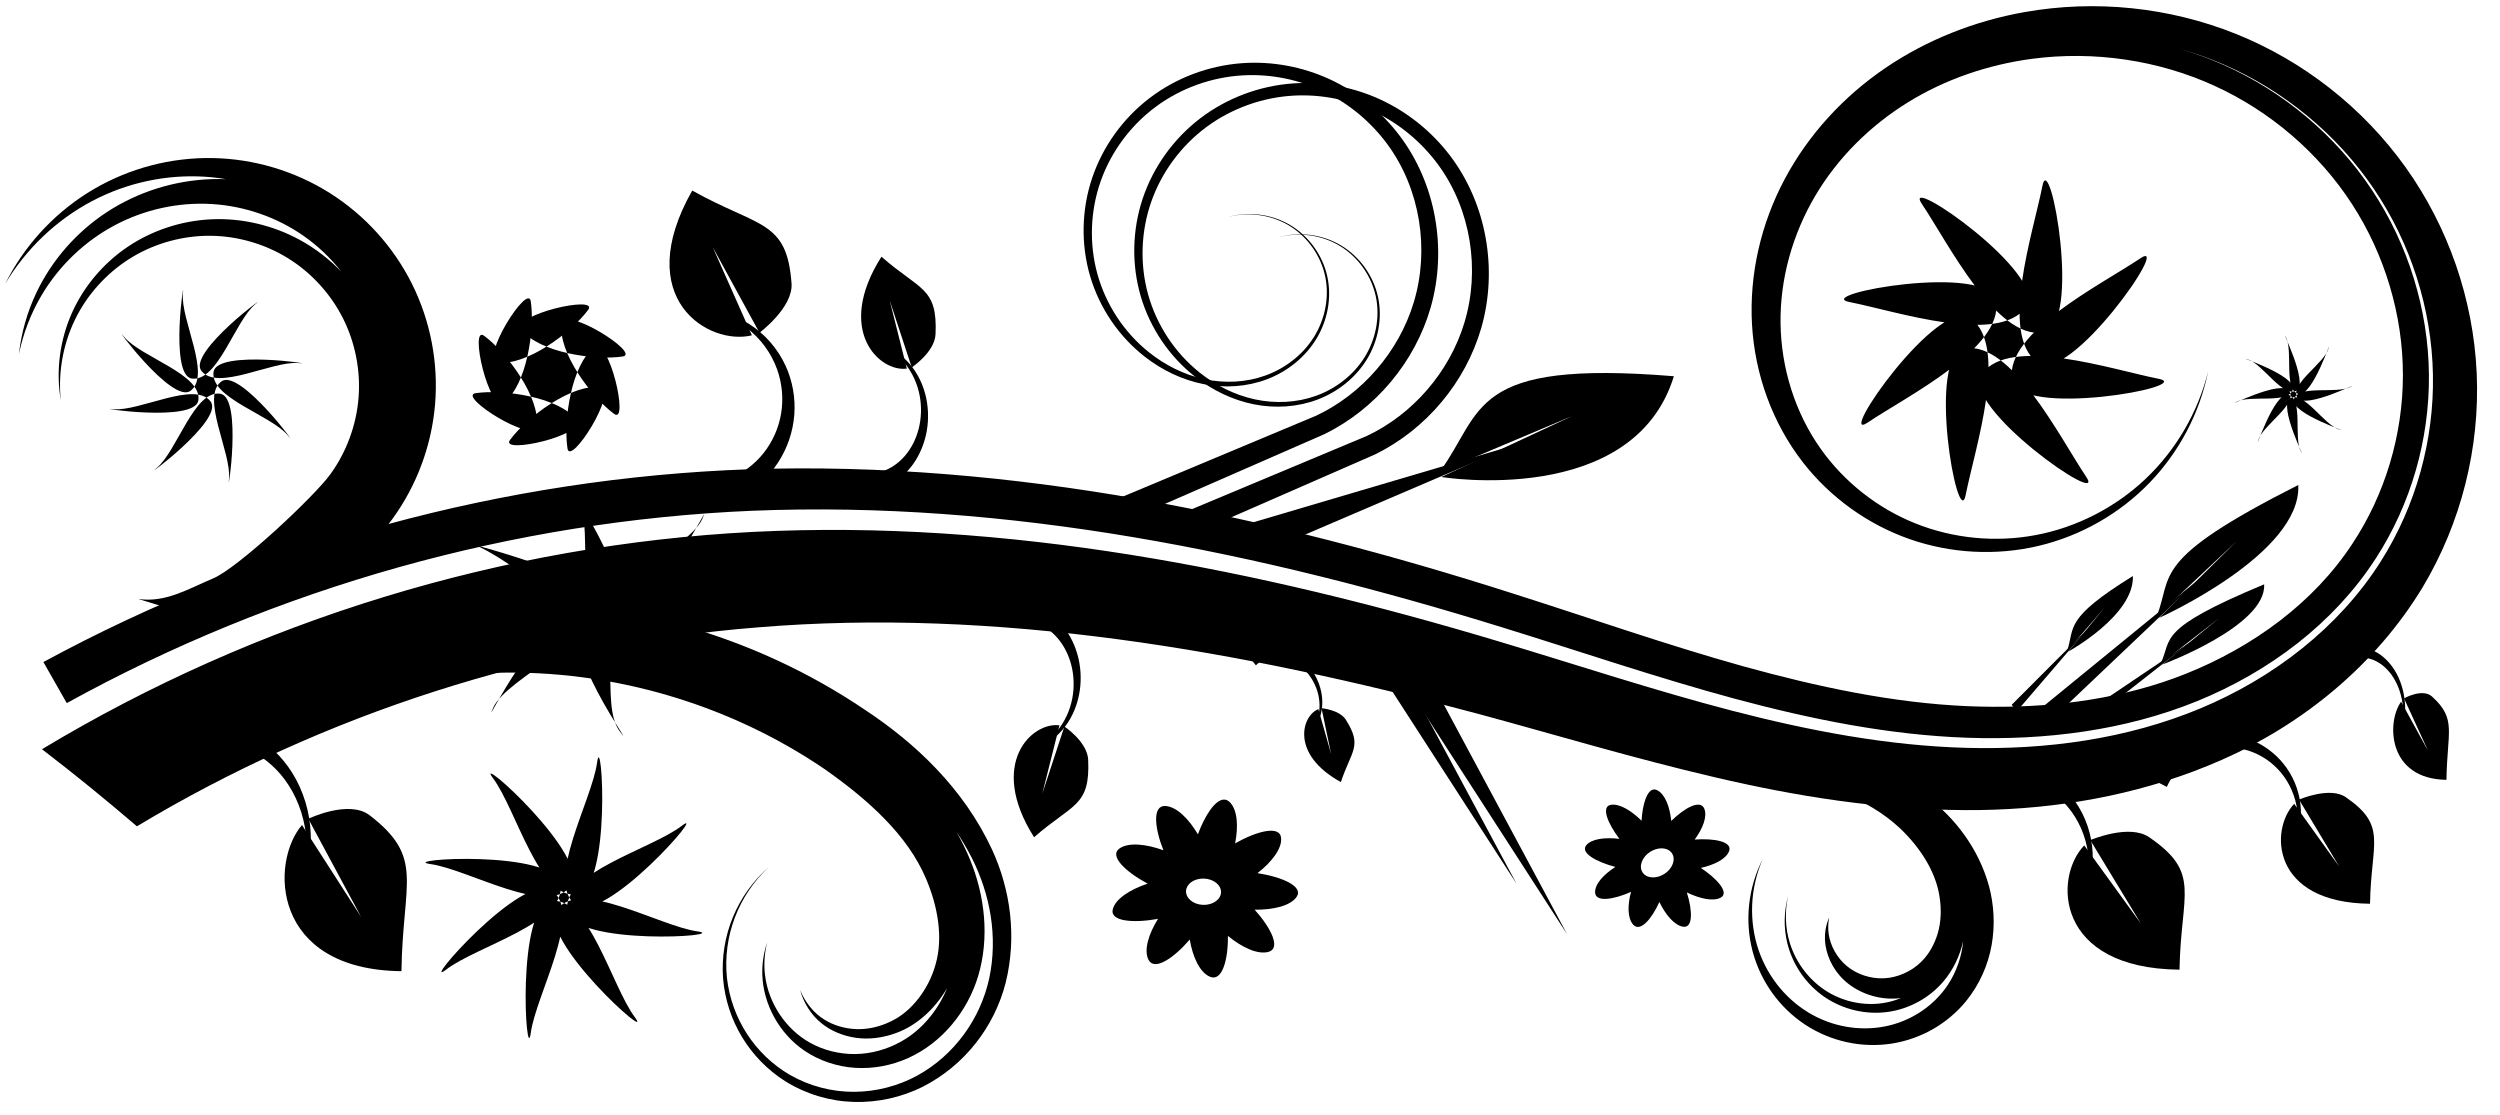
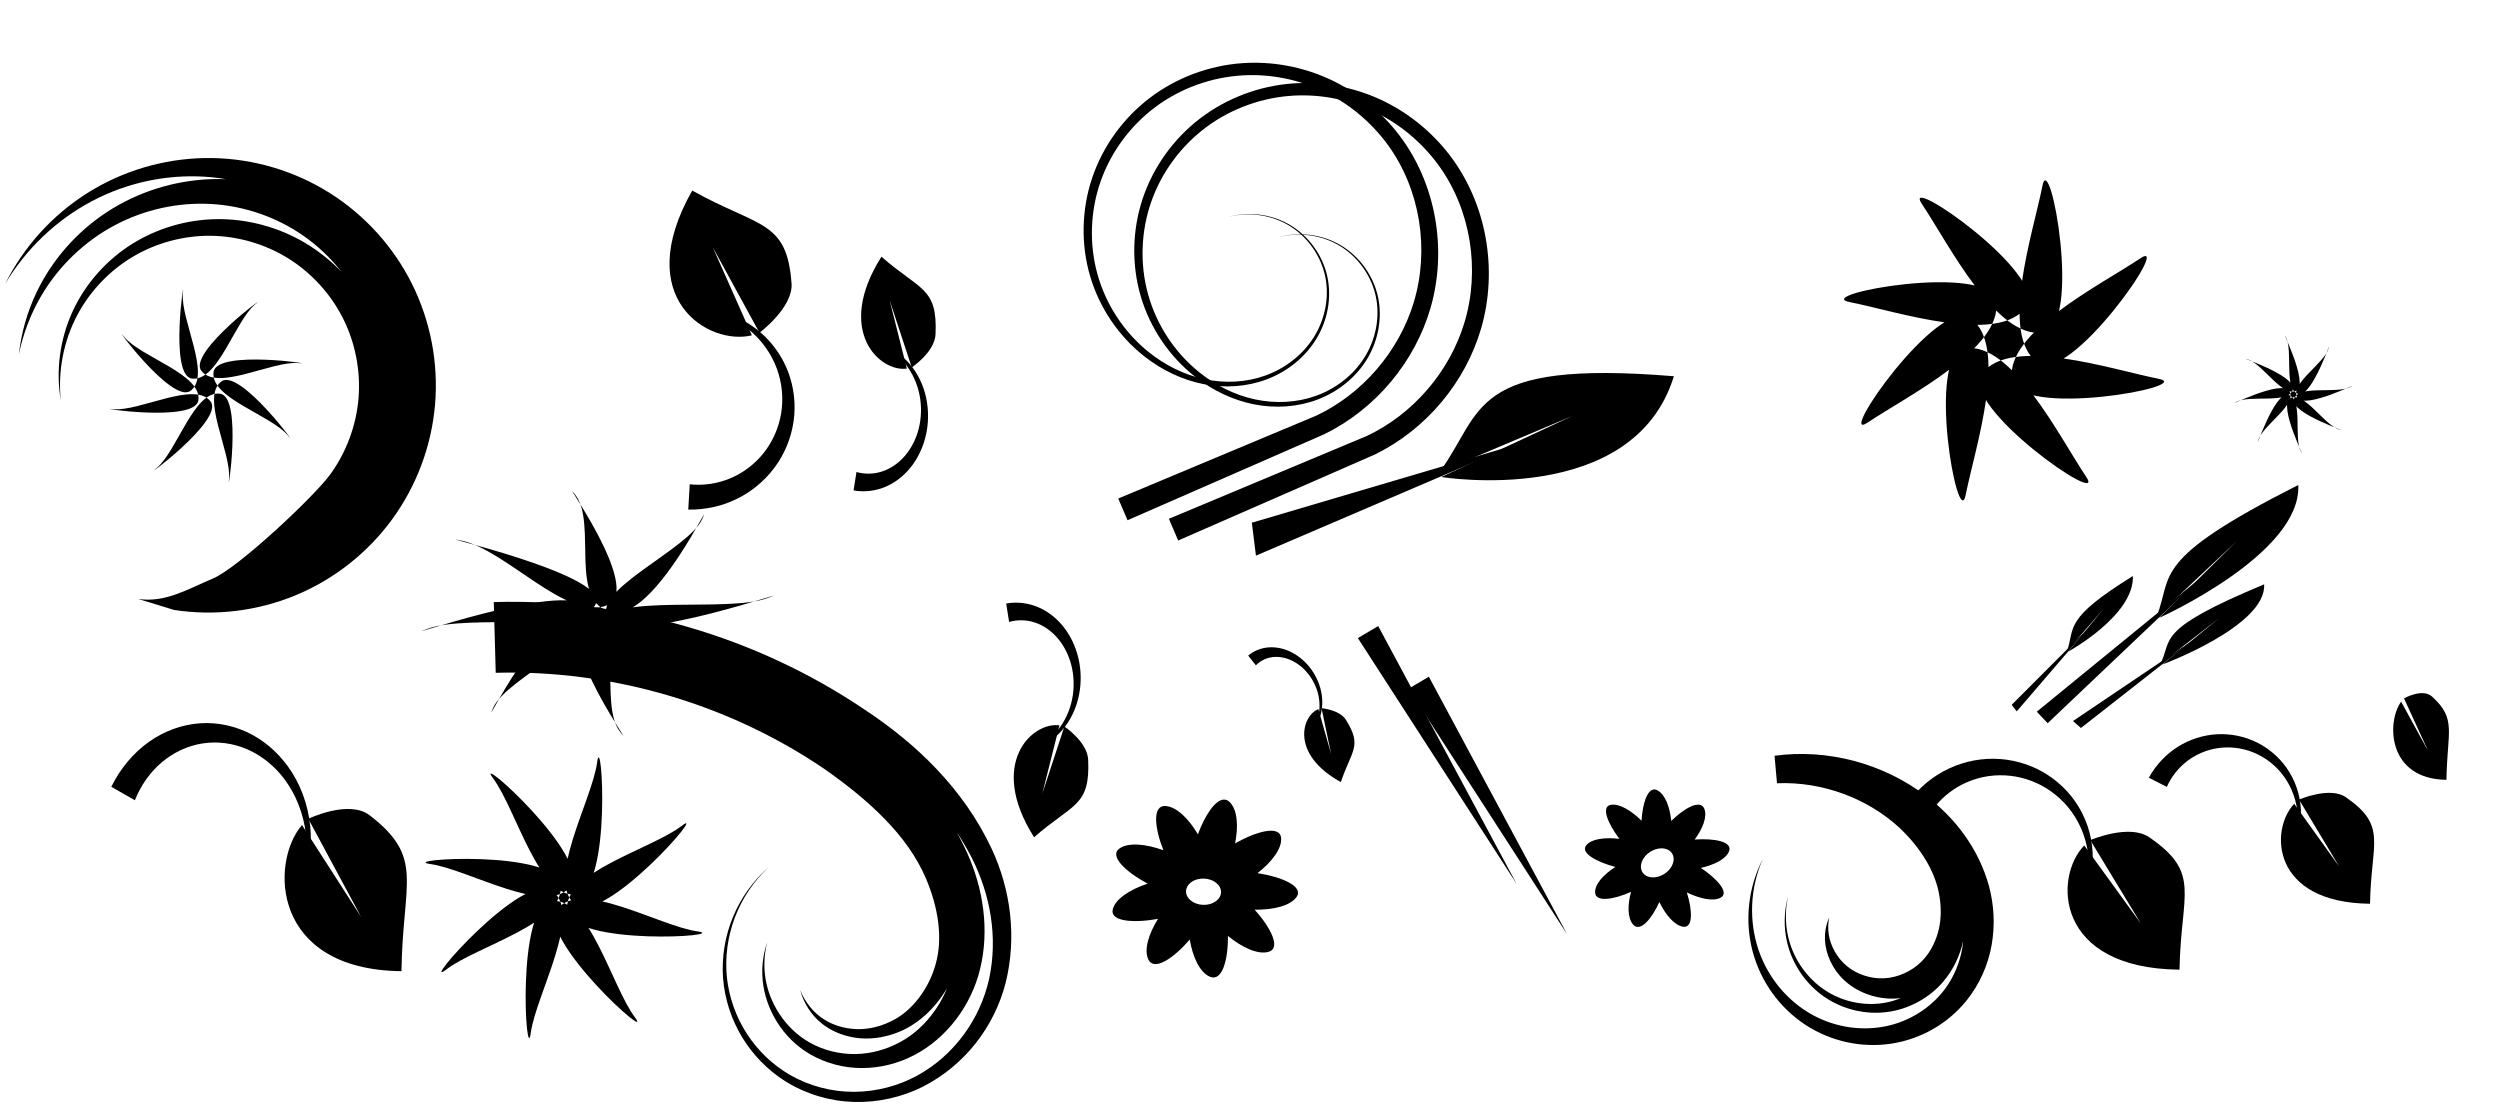
<svg xmlns="http://www.w3.org/2000/svg" viewBox="0 0 1058 472" preserveAspectRatio="xMinYMin meet" version="1.1">
  <g id="layer1">
-     <path d="m18.364 280.174 9.893 17.38C117.231 248.485 217.24 220.455 318.138 216.161c108.765-4.465 215.875 17.776 318.02 49.471 0 0 0 0 0 0 32.947 10.189 65.253 21.231 97.911 30.048 32.448 8.735 65.348 15.376 98.442 16.537 33.178 1.146 66.727-3.072 97.215-15.453 0-0 0-0 0-0 30.436-12.365 58.031-32.993 75.77-60.532 14.779-22.83 22.706-50.286 22.426-77.73 0-0 0-0 0-0-0.271-27.447-8.749-54.95-24.063-78.022 0-0 0-0 0-0-15.31-23.077-37.468-41.749-62.999-53.075-6.016-2.67-12.219-4.932-18.552-6.778 6.348 1.789 12.575 3.996 18.622 6.614 25.662 11.107 48.08 29.625 63.703 52.71 0 0 0 0 0 0 15.626 23.081 24.45 50.733 24.985 78.51 0.54 27.776-7.217 55.69-22.042 79.076-17.818 28.187-45.656 49.477-76.543 62.334-0 0-0 0-0 0-30.918 12.865-64.957 17.508-98.616 16.63-33.564-0.884-66.891-7.271-99.633-15.786-32.952-8.581-65.433-19.353-98.352-29.218-0-0-0-0-0-0-102.051-30.63-208.571-51.809-315.794-46.394-105.68 5.407-209.995 37.249-300.87 91.97 13.753 10.555 27.145 21.436 40.168 32.624 79.085-47.517 170.01-76.844 262.966-84.208 0-0 0-0 0-0 100.332-8.289 203.559 9.51 304.533 36.577 32.588 8.814 65.753 18.817 100.154 26.841 34.196 8.038 69.82 13.796 106.253 13.931 32.435 0.161 65.463-4.746 96.498-16.406 3.983-1.496 7.934-3.104 11.846-4.827 34.519-15.177 65.144-40.214 85.036-73.012 16.381-27.362 24.305-59.144 22.922-90.585-1.413-31.435-12.064-61.951-30.109-87.228C999.973 45.519 974.838 25.879 946.407 14.414 917.972 2.968 886.644-0.179 856.845 5.111c-21.044 3.72-41.341 11.683-59.01 23.699-17.679 12.027-32.513 28.16-42.547 46.975 0 0-0 0-0 0-10.034 18.831-15.02 40.255-13.847 61.446 1.183 21.205 8.691 41.927 21.639 58.546 0 0 0 0 0 0 11.595 14.847 27.386 26.152 44.94 32.327 17.556 6.169 36.729 7.156 54.616 2.936 0 0 0-0 0-0 17.886-4.224 34.369-13.629 46.991-26.668 12.62-13.041 21.322-29.657 24.867-47.22-4.313 17.391-13.68 33.385-26.528 45.541-12.847 12.157-29.166 20.469-46.317 23.727-0 0-0 0-0 0-17.15 3.262-35.154 1.476-51.137-4.95-15.986-6.421-30.007-17.501-39.862-31.35-0-0-0-0-0-0-11.041-15.473-16.883-34.48-17.123-53.317-0.25-18.853 5.115-37.681 14.626-53.829 0-0 0-0 0-0 9.512-16.165 23.278-29.752 39.171-39.603 15.903-9.863 34.071-16.003 52.617-18.478 26.239-3.479 53.407 0.552 77.138 11.376 23.734 10.804 44.291 28.495 58.261 50.044 13.987 21.531 21.599 47.192 21.572 72.46 0 25.261-7.598 50.546-21.333 71.246-16.369 25.074-42.293 43.867-70.716 55.195-3.249 1.293-6.539 2.485-9.867 3.581-25.927 8.537-54.105 11.223-82.192 10.063-31.643-1.351-63.443-8.125-95.224-16.926-31.994-8.921-64.031-20.176-97.179-30.71-102.791-32.906-211.505-56.235-323.248-52.636-0 0-0 0-0 0-103.704 3.66-206.707 31.675-298.789 81.592z" id="path7265" class="s1" />
-   </g>
+     </g>
  <g id="layer2">
    <path d="m209.793 284.73c48.932-1.371 98.512 13.123 139.001 40.635 18.567 13 35.331 28.054 43.112 46.529 0 0 0 0 0 0 5.085 11.905 7.267 25.129 4.029 36.242-2.837 10.316-10.053 20.04-19.1 24.202 0 0-0 0-0 0-4.531 2.2-9.634 3.372-14.466 3.181-4.812-0.174-9.684-1.586-13.571-4.074-4.443-2.712-8.146-7.382-10.197-12.495 1.436 5.356 4.673 10.655 9.142 14.174 3.901 3.161 9.072 5.321 14.506 6.08 0 0 0 0 0 0 5.449 0.772 11.408 0.049 16.959-2.024 0 0 0 0 0 0 8.688-3.127 16.485-10.185 21.622-19.061-3.868 9.469-10.766 17.927-19.778 22.826-5.756 3.173-12.365 5.029-19.028 5.124 0 0 0 0-0 0-6.656 0.101-13.464-1.53-19.36-4.864-10.026-5.618-17.494-16.609-18.912-28.569-0.554-4.571-0.221-9.293 0.915-13.863-1.499 4.462-2.231 9.203-2.046 13.946 0.468 12.409 7.217 24.751 17.862 31.956 6.24 4.223 13.7 6.722 21.35 7.228 7.65 0.504 15.459-0.963 22.551-4.155 14.177-6.403 25.068-19.58 29.619-34.819 0 0 0 0 0-0 4.771-16.096 2.868-33.761-3.544-49.311-1.642-3.968-3.535-7.799-5.644-11.498 2.385 3.53 4.573 7.227 6.533 11.101 7.656 15.197 11.075 33.202 7.269 50.931-3.707 16.837-14.513 32.312-30.554 41.106-8.023 4.324-17.143 6.74-26.563 6.798-0 0-0 0-0 0-9.435 0.046-18.916-2.38-27.379-7.259-14.527-8.529-24.529-23.649-26.479-40.977-1.773-17.341 4.678-34.846 17.916-47.078-13.597 11.812-20.82 29.266-19.567 47.2 1.451 17.919 11.21 34.057 26.368 43.66 8.818 5.475 18.834 8.439 29.002 8.736 0 0 0 0 0 0 10.148 0.281 20.099-1.953 29.014-6.36 17.828-9.04 30.396-25.363 35.198-43.98 4.857-19.525 2.084-39.509-5.776-56.545-11.99-25.735-32.365-44.994-53.954-59.199-45.975-31.027-101.521-47.103-156.874-45.458zM73.693 258.138" id="path7456" class="s1" />
    <path d="m73.693 258.138c17.386 2.653 35.27 0.479 51.513-6.262 16.234-6.764 30.386-17.913 40.764-32.112 10.358-14.213 16.659-31.091 18.15-48.615l0-0C185.587 153.623 182.203 135.928 174.374 120.18 166.523 104.443 154.439 91.08 139.569 81.691 124.685 72.323 107.418 67.182 89.834 66.884c-0 0-0 0-0 0-17.585-0.273-35.009 4.304-50.19 13.185-15.168 8.902-27.679 21.865-36.037 37.339-0.477 0.886-0.939 1.778-1.386 2.677 0.515-0.865 1.044-1.722 1.586-2.569C13.306 102.704 26.598 91.046 41.761 83.681 56.933 76.332 73.658 73.456 89.701 75.031l0 0c1.998 0.198 3.982 0.464 5.947 0.797-1.987-0.076-3.975-0.084-5.96-0.023C73.756 76.306 58.293 81.233 45.297 89.716 32.305 98.206 21.934 110.157 15.437 123.786l0 0c-3.947 8.289-6.436 17.159-7.444 26.12 1.817-8.828 5.07-17.3 9.606-24.954 7.463-12.588 18.352-22.92 30.982-29.631 0 0 0 0 0 0 12.629-6.712 26.991-9.803 40.937-8.98 0 0 0 0 0 0 13.946 0.818 27.517 5.547 38.724 13.318 6.168 4.273 11.645 9.48 16.221 15.326-5.158-5.349-11.068-9.885-17.445-13.384-11.586-6.367-24.843-9.389-37.604-8.792-12.761 0.583-25.243 4.779-35.451 11.694-10.217 6.901-18.404 16.66-23.321 27.48-5.396 11.813-7.057 25.28-4.894 37.544-1.345-12.349 1.184-25.397 7.066-36.373 5.359-10.059 13.698-18.772 23.537-24.575 9.826-5.824 21.502-8.943 32.949-8.791l0 0c11.447 0.129 23.068 3.536 32.791 9.626 9.736 6.07 17.912 15.036 23.068 25.314 5.177 10.267 7.51 22.2 6.574 33.685l0 0c-0.912 11.488-5.126 22.919-11.907 32.267-6.762 9.362-39.016 39.651-49.69 44.127-10.665 4.497-20.183 10.387-31.653 8.663z" id="path7468" class="s1" />
    <path id="path8203" d="m473.234 210.967 3.933 9.194c27.803-12.156 55.6-24.309 83.393-36.461 21.621-10.641 38.235-30.517 44.877-53.497 0-0 0-0 0-0 3.545-12.357 4.114-25.462 1.868-38.035 0-0 0-0 0-0-2.234-12.555-7.314-24.623-15.025-34.806-7.718-10.178-17.904-18.431-29.466-23.783-11.565-5.35-24.445-7.749-37.119-6.844-14.158 1.016-27.945 6.189-39.189 14.765-11.242 8.58-19.835 20.511-24.321 33.864-4.483 13.355-4.802 28.03-0.849 41.489 0 0 0 0 0 0 3.957 13.459 12.174 25.588 23.202 34.157 7.231 5.622 15.69 9.725 24.675 11.522 8.988 1.797 18.482 1.212 27.036-2.049 0-0 0-0 0-0 8.556-3.264 16.088-9.266 20.835-17.068 0-0 0-0 0-0 4.746-7.805 6.572-17.388 4.662-26.28-1.95-9.052-7.789-17.161-15.691-21.867-7.903-4.704-17.761-5.942-26.527-3.376 8.806-2.427 18.583-1.018 26.303 3.746 7.721 4.763 13.313 12.835 15.068 21.672 1.729 8.682-0.219 17.967-4.913 25.426-4.695 7.465-12.074 13.129-20.336 16.139-0 0-0 0-0 0-8.267 3.013-17.411 3.412-26.001 1.56-8.595-1.852-16.657-5.938-23.52-11.44-10.459-8.389-18.14-20.164-21.7-33.025-3.564-12.862-3.018-26.821 1.411-39.348 4.425-12.53 12.733-23.654 23.378-31.513 10.644-7.864 23.649-12.488 36.809-13.222 11.788-0.661 23.735 1.776 34.339 6.886 0 0 0 0 0 0 10.606 5.108 19.904 12.908 26.85 22.373 6.926 9.424 11.405 20.62 13.287 32.184 0 0 0 0 0 0 1.876 11.59 1.163 23.603-2.24 34.753 0 0 0 0-0 0-6.285 20.757-21.782 38.66-41.244 47.824-27.933 11.689-55.86 23.376-83.783 35.061z" class="s1" />
    <path d="m494.672 219.543 3.933 9.194c27.803-12.156 55.6-24.309 83.393-36.461 21.621-10.641 38.235-30.517 44.877-53.497 0-0 0-0 0-0 3.545-12.357 4.114-25.462 1.868-38.035 0-0 0-0 0-0-2.234-12.555-7.314-24.623-15.025-34.806-7.718-10.178-17.904-18.431-29.466-23.783-0-0-0-0-0-0-11.565-5.35-24.445-7.749-37.119-6.844-14.158 1.016-27.945 6.189-39.189 14.765-11.242 8.58-19.835 20.511-24.321 33.864-4.483 13.355-4.802 28.03-0.849 41.489 0 0 0 0 0 0 3.957 13.459 12.174 25.588 23.202 34.157 7.231 5.622 15.69 9.725 24.675 11.522 8.988 1.797 18.482 1.212 27.036-2.049 0-0 0-0 0-0 8.556-3.264 16.088-9.266 20.835-17.068 4.746-7.805 6.572-17.388 4.663-26.28-1.95-9.052-7.789-17.161-15.691-21.867-7.903-4.704-17.761-5.942-26.527-3.376 8.806-2.427 18.583-1.018 26.303 3.746 7.721 4.763 13.313 12.835 15.068 21.672 1.729 8.682-0.219 17.967-4.913 25.426 0 0-0 0-0 0-4.695 7.465-12.074 13.129-20.336 16.139-8.267 3.013-17.411 3.412-26.001 1.56-8.595-1.852-16.657-5.938-23.52-11.44-10.459-8.389-18.14-20.164-21.7-33.025-3.564-12.862-3.018-26.821 1.411-39.348 4.425-12.53 12.733-23.654 23.378-31.513 10.644-7.864 23.649-12.488 36.809-13.222 11.788-0.661 23.735 1.776 34.339 6.886 0 0 0 0 0 0 10.606 5.108 19.904 12.908 26.85 22.373 6.926 9.424 11.405 20.62 13.287 32.184 0 0 0 0 0 0 1.876 11.59 1.163 23.603-2.24 34.753 0 0 0 0-0 0-6.285 20.757-21.782 38.66-41.244 47.824-27.933 11.689-55.86 23.376-83.783 35.061z" id="path8209" class="s1" />
    <path d="m752.022 331.475c19.165-0.819 38.471 6.425 51.97 18.98 8.714 8.251 15.318 18.599 16.835 29.147 0.83 5.255 0.634 10.58-0.748 15.296 0 0 0 0 0 0-1.37 4.691-3.798 9.017-6.988 12.109-4.177 4.172-10.236 6.796-15.836 7.008 0 0 0 0-0 0-5.592 0.282-11.576-1.743-15.634-5.153-4.102-3.348-7.042-8.614-7.714-13.565-0.349-2.294-0.257-4.732 0.209-7.073-1.001 2.278-1.649 4.831-1.784 7.431-0.363 5.607 1.867 12.31 6.349 17.36 4.453 5.092 11.669 8.866 19.561 9.504 0 0 0 0 0 0 2.008 0.169 4.08 0.132 6.17-0.111-1.918 0.791-3.919 1.408-5.971 1.822-0 0-0 0-0 0-8.067 1.651-17.135 0.201-24.668-4.282-7.539-4.474-13.595-12.028-16.329-20.915 0 0 0 0-0 0-1.923-6.249-2.191-13.129-0.735-19.76-1.793 6.531-1.913 13.482-0.293 19.993 2.308 9.26 8.105 17.504 15.882 22.767 0 0 0 0 0 0 7.778 5.261 17.461 7.488 26.611 6.224 0 0 0 0 0 0 9.151-1.263 17.716-6.008 23.578-12.949 4.142-4.898 6.956-10.846 8.337-17.063-0.609 6.406-2.735 12.899-6.552 18.64-5.424 8.136-14.225 14.528-24.7 17.091-10.478 2.537-22.215 1.179-32.553-4.488-0 0-0 0-0 0-10.312-5.705-18.664-15.345-22.803-27.453-4.076-12.122-3.716-25.815 1.778-38.478-6.246 12.244-7.673 26.094-4.297 39.049 3.451 12.938 11.457 23.922 22.337 31.099 10.921 7.12 23.894 9.861 36.432 7.97 12.531-1.954 23.721-8.428 31.55-17.948 5.714-7.05 9.344-15.288 10.846-23.792 0 0 0-0 0-0 1.491-8.484 1.002-17.003-1.125-24.945-4.376-15.848-14.323-28.849-26.448-37.994-18.505-14.119-42.104-20.177-64.303-17.153 0.346 3.878 0.692 7.757 1.037 11.635zM604.694 286.391l-8.612 5.083 67.155 103.952" id="path8146" class="s1" />
    <path id="path8170" d="m583.256 264.953-8.612 5.083 67.155 103.952z" class="s1" />
  </g>
  <g id="layer3">
    <g transform="matrix(1.119,0,0,-1.261,-251.153,534.223)" id="g10033">
      <path id="path10029" d="m376.267 97.714c0.512 30.274 8.802 38.099-12.027 52.32-7.876 5.377-23.199-1.175-23.199-1.175l19.955-32.917-22.341 30.833C326.513 134.209 327.06 98.191 376.267 97.714z" class="s2" />
      <path d="m275.461 155.078-8.924 4.512c3.439 6.208 8.404 11.426 14.298 15.127 5.897 3.697 12.641 5.823 19.454 6.202 6.814 0.376 13.614-1.001 19.638-3.906 0 0 0 0 0 0 6.022-2.908 11.207-7.318 14.994-12.664 0 0 0 0 0 0 4.33-6.119 6.779-13.413 7.06-20.724 0.279-7.311-1.611-14.591-5.277-20.715 3.134 6.412 4.321 13.665 3.464 20.57-0.855 6.905-3.753 13.47-8.128 18.648 0 0 0 0 0 0-3.824 4.529-8.784 8.028-14.196 10.089 0 0 0 0 0 0-5.411 2.064-11.314 2.71-16.912 1.913-5.599-0.793-10.955-3.035-15.358-6.361-4.406-3.322-7.925-7.773-10.112-12.691z" id="path10031" class="s1" />
    </g>
    <g id="g10094" transform="matrix(0.723,0.721,-0.424,1.229,200.143,-613.896)">
      <path d="m797.501 161.202c2.167 44.233-86.158 85.249-86.158 85.249l47.971-49.188-49.444 48.322c10.186-26.906-4.456-36.156 87.631-84.383z" id="path6801" class="s3" />
      <path id="path7134" d="m635.701 306.561 6.743 7.385 95.2-93.692z" class="s4" />
    </g>
    <g transform="matrix(0.684,0,0,0.66,427.141,98.858)" id="g10098">
      <path id="path10100" d="m797.501 161.202c2.167 44.233-86.158 85.249-86.158 85.249l47.971-49.188-49.444 48.322c10.186-26.906-4.456-36.156 87.631-84.383z" class="s3" />
      <path d="m635.701 306.561 6.743 7.385 95.2-93.692z" id="path10102" class="s4" />
    </g>
    <g id="g10104" transform="matrix(1.072,0,0,-1.072,519.011,515.114)">
      <path d="m376.267 97.714c0.512 30.274 8.802 38.099-12.027 52.32-7.876 5.377-23.199-1.175-23.199-1.175l19.955-32.917-22.341 30.833C326.513 134.209 327.06 98.191 376.267 97.714z" id="path10106" class="s2" />
      <path id="path10108" d="m275.461 155.078-8.924 4.512c3.439 6.208 8.404 11.426 14.298 15.127 5.897 3.697 12.641 5.823 19.454 6.202 6.814 0.376 13.614-1.001 19.638-3.906 0 0 0 0 0 0 6.022-2.908 11.207-7.318 14.994-12.664 0 0 0 0 0 0 4.33-6.119 6.779-13.413 7.06-20.724 0.279-7.311-1.611-14.591-5.277-20.715 3.134 6.412 4.321 13.665 3.464 20.57-0.855 6.905-3.753 13.47-8.128 18.648 0 0 0 0 0 0-3.824 4.529-8.784 8.028-14.196 10.089 0 0 0 0 0 0-5.411 2.064-11.314 2.71-16.912 1.913-5.599-0.793-10.955-3.035-15.358-6.361-4.406-3.322-7.925-7.773-10.112-12.691z" class="s1" />
    </g>
    <g transform="matrix(0.853,0,0,-0.862,682.036,466.694)" id="g10110">
      <path id="path10112" d="m376.267 97.714c0.512 30.274 8.802 38.099-12.027 52.32-7.876 5.377-23.199-1.175-23.199-1.175l19.955-32.917-22.341 30.833C326.513 134.209 327.06 98.191 376.267 97.714z" class="s2" />
      <path d="m275.461 155.078-8.924 4.512c3.439 6.208 8.404 11.426 14.298 15.127 5.897 3.697 12.641 5.823 19.454 6.202 6.814 0.376 13.614-1.001 19.638-3.906 0 0 0 0 0 0 6.022-2.908 11.207-7.318 14.994-12.664 0 0 0 0 0 0 4.33-6.119 6.779-13.413 7.06-20.724 0.279-7.311-1.611-14.591-5.277-20.715 3.134 6.412 4.321 13.665 3.464 20.57-0.855 6.905-3.753 13.47-8.128 18.648 0 0 0 0 0 0-3.824 4.529-8.784 8.028-14.196 10.089 0 0 0 0 0 0-5.411 2.064-11.314 2.71-16.912 1.913-5.599-0.793-10.955-3.035-15.358-6.361-4.406-3.322-7.925-7.773-10.112-12.691z" id="path10114" class="s1" />
    </g>
    <g id="g10116" transform="matrix(0.51,0,0,-0.674,843.446,395.882)">
      <path d="m376.267 97.714c0.512 30.274 8.802 38.099-12.027 52.32-7.876 5.377-23.199-1.175-23.199-1.175l19.955-32.917-22.341 30.833C326.513 134.209 327.06 98.191 376.267 97.714z" id="path10118" class="s2" />
-       <path id="path10120" d="m275.461 155.078-8.924 4.512c3.439 6.208 8.404 11.426 14.298 15.127 5.897 3.697 12.641 5.823 19.454 6.202 6.814 0.376 13.614-1.001 19.638-3.906 0 0 0 0 0 0 6.022-2.908 11.207-7.318 14.994-12.664 0 0 0 0 0 0 4.33-6.119 6.779-13.413 7.06-20.724 0.279-7.311-1.611-14.591-5.277-20.715 3.134 6.412 4.321 13.665 3.464 20.57-0.855 6.905-3.753 13.47-8.128 18.648 0 0 0 0 0 0-3.824 4.529-8.784 8.028-14.196 10.089 0 0 0 0 0 0-5.411 2.064-11.314 2.71-16.912 1.913-5.599-0.793-10.955-3.035-15.358-6.361-4.406-3.322-7.925-7.773-10.112-12.691z" class="s1" />
    </g>
    <g id="g10122" transform="matrix(0.317,0,0,0.375,649.82,183.327)">
      <path d="m797.501 161.202c2.167 44.233-86.158 85.249-86.158 85.249l47.971-49.188-49.444 48.322c10.186-26.906-4.456-36.156 87.631-84.383z" id="path10124" class="s3" />
      <path id="path10126" d="m635.701 306.561 6.743 7.385 95.2-93.692z" class="s4" />
    </g>
    <g id="g10128" transform="matrix(0.5,0,0,0.398,559.43,183.134)">
      <path d="m797.501 161.202c2.167 44.233-86.158 85.249-86.158 85.249l47.971-49.188-49.444 48.322c10.186-26.906-4.456-36.156 87.631-84.383z" id="path10130" class="s3" />
      <path id="path10132" d="m635.701 306.561 6.743 7.385 95.2-93.692z" class="s4" />
    </g>
    <g id="g10134" transform="matrix(0.538,-0.927,0.927,0.538,-0.062,376.878)">
      <path d="m376.267 97.714c0.512 30.274 8.802 38.099-12.027 52.32-7.876 5.377-23.199-1.175-23.199-1.175l19.955-32.917-22.341 30.833C326.513 134.209 327.06 98.191 376.267 97.714z" id="path10136" class="s2" />
      <path id="path10138" d="m275.461 155.078-8.924 4.512c3.439 6.208 8.404 11.426 14.298 15.127 5.897 3.697 12.641 5.823 19.454 6.202 6.814 0.376 13.614-1.001 19.638-3.906 0 0 0 0 0 0 6.022-2.908 11.207-7.318 14.994-12.664 0 0 0 0 0 0 4.33-6.119 6.779-13.413 7.06-20.724 0.279-7.311-1.611-14.591-5.277-20.715 3.134 6.412 4.321 13.665 3.464 20.57-0.855 6.905-3.753 13.47-8.128 18.648 0 0 0 0 0 0-3.824 4.529-8.784 8.028-14.196 10.089 0 0 0 0 0 0-5.411 2.064-11.314 2.71-16.912 1.913-5.599-0.793-10.955-3.035-15.358-6.361-4.406-3.322-7.925-7.773-10.112-12.691z" class="s1" />
    </g>
    <g transform="matrix(0.407,-0.629,0.531,0.483,168.002,298.115)" id="g10140">
      <path id="path10142" d="m376.267 97.714c0.512 30.274 8.802 38.099-12.027 52.32-7.876 5.377-23.199-1.175-23.199-1.175l19.955-32.917-22.341 30.833C326.513 134.209 327.06 98.191 376.267 97.714z" class="s2" />
      <path d="m275.461 155.078-8.924 4.512c3.439 6.208 8.404 11.426 14.298 15.127 5.897 3.697 12.641 5.823 19.454 6.202 6.814 0.376 13.614-1.001 19.638-3.906 0 0 0 0 0 0 6.022-2.908 11.207-7.318 14.994-12.664 0 0 0 0 0 0 4.33-6.119 6.779-13.413 7.06-20.724 0.279-7.311-1.611-14.591-5.277-20.715 3.134 6.412 4.321 13.665 3.464 20.57-0.855 6.905-3.753 13.47-8.128 18.648 0 0 0 0 0 0-3.824 4.529-8.784 8.028-14.196 10.089 0 0 0 0 0 0-5.411 2.064-11.314 2.71-16.912 1.913-5.599-0.793-10.955-3.035-15.358-6.361-4.406-3.322-7.925-7.773-10.112-12.691z" id="path10144" class="s1" />
    </g>
    <g id="g10146" transform="matrix(0.407,0.629,0.531,-0.483,232.597,164.841)">
      <path d="m376.267 97.714c0.512 30.274 8.802 38.099-12.027 52.32-7.876 5.377-23.199-1.175-23.199-1.175l19.955-32.917-22.341 30.833C326.513 134.209 327.06 98.191 376.267 97.714z" id="path10148" class="s2" />
      <path id="path10150" d="m275.461 155.078-8.924 4.512c3.439 6.208 8.404 11.426 14.298 15.127 5.897 3.697 12.641 5.823 19.454 6.202 6.814 0.376 13.614-1.001 19.638-3.906 0 0 0 0 0 0 6.022-2.908 11.207-7.318 14.994-12.664 0 0 0 0 0 0 4.33-6.119 6.779-13.413 7.06-20.724 0.279-7.311-1.611-14.591-5.277-20.715 3.134 6.412 4.321 13.665 3.464 20.57-0.855 6.905-3.753 13.47-8.128 18.648 0 0 0 0 0 0-3.824 4.529-8.784 8.028-14.196 10.089 0 0 0 0 0 0-5.411 2.064-11.314 2.71-16.912 1.913-5.599-0.793-10.955-3.035-15.358-6.361-4.406-3.322-7.925-7.773-10.112-12.691z" class="s1" />
    </g>
    <g transform="matrix(0.437,0.234,0.141,-0.45,389.252,286.898)" id="g10152">
      <path id="path10154" d="m376.267 97.714c0.512 30.274 8.802 38.099-12.027 52.32-7.876 5.377-23.199-1.175-23.199-1.175l19.955-32.917-22.341 30.833C326.513 134.209 327.06 98.191 376.267 97.714z" class="s2" />
      <path d="m275.461 155.078-8.924 4.512c3.439 6.208 8.404 11.426 14.298 15.127 5.897 3.697 12.641 5.823 19.454 6.202 6.814 0.376 13.614-1.001 19.638-3.906 0 0 0 0 0 0 6.022-2.908 11.207-7.318 14.994-12.664 0 0 0 0 0 0 4.33-6.119 6.779-13.413 7.06-20.724 0.279-7.311-1.611-14.591-5.277-20.715 3.134 6.412 4.321 13.665 3.464 20.57-0.855 6.905-3.753 13.47-8.128 18.648 0 0 0 0 0 0-3.824 4.529-8.784 8.028-14.196 10.089 0 0 0 0 0 0-5.411 2.064-11.314 2.71-16.912 1.913-5.599-0.793-10.955-3.035-15.358-6.361-4.406-3.322-7.925-7.773-10.112-12.691z" id="path10156" class="s1" />
    </g>
  </g>
  <g id="layer4">
    <path id="path7615" d="m496.363 147.538c-18.492-3.576-58.593-16.968-69.737-1.783-9.243 12.596 50.022 53.502 41.273 40.558-10.548-15.605-29.434-53.43-48.051-50.572-15.443 2.371-2.461 73.203 0.505 57.863 3.576-18.492 16.968-58.593 1.783-69.737-12.596-9.243-53.502 50.022-40.558 41.273 15.605-10.548 53.43-29.434 50.572-48.051-2.371-15.443-73.203-2.461-57.863 0.505 18.492 3.576 58.593 16.968 69.737 1.783 9.243-12.596-50.022-53.502-41.273-40.558 10.548 15.605 29.434 53.43 48.051 50.572 15.443-2.371 2.461-73.203-0.505-57.863-3.576 18.492-16.968 58.593-1.783 69.737 12.596 9.243 53.502-50.022 40.558-41.273-15.605 10.548-53.43 29.434-50.572 48.051 2.371 15.443 73.203 2.461 57.863-0.505z" transform="matrix(1.072,0.003,-0.003,1.072,381.844,0.646)" class="s5" />
    <path transform="matrix(1.059,0.324,-0.466,0.736,-146.274,20.969)" d="m496.363 147.538c-16.939 2.129-52.386-23.431-62.489-9.668-9.458 12.885 46.648 58.247 34.025 48.443-13.484-10.472-20.474-53.611-37.35-51.023-15.799 2.424-8.202 74.172-10.196 58.314-2.129-16.939 23.431-52.386 9.668-62.489-12.885-9.458-58.247 46.648-48.443 34.025 10.472-13.484 53.611-20.474 51.023-37.35-2.424-15.799-74.172-8.202-58.314-10.196 16.939-2.129 52.386 23.431 62.489 9.668 9.458-12.885-46.648-58.247-34.025-48.443 13.484 10.472 20.474 53.611 37.35 51.023 15.799-2.424 8.202-74.172 10.196-58.314 2.129 16.939-23.431 52.386-9.668 62.489 12.885 9.458 58.247-46.648 48.443-34.025-10.472 13.484-53.611 20.474-51.023 37.35 2.424 15.799 74.172 8.202 58.314 10.196z" id="path8125" class="s6" />
-     <path id="path8127" d="m496.363 147.538c-23.085-3.45-69.681 3.62-83.485 22.442-9.165 12.496 64.239 28.79 55.022 16.333-13.884-18.763-51.832-46.712-74.902-43.164-15.316 2.356 25.067 65.781 27.357 50.455 3.45-23.085-3.62-69.681-22.442-83.485-12.496-9.165-28.79 64.239-16.333 55.022 18.763-13.884 46.712-51.832 43.164-74.902-2.356-15.316-65.781 25.067-50.455 27.357 23.085 3.45 69.681-3.62 83.485-22.442 9.165-12.496-64.239-28.79-55.022-16.333 13.884 18.763 51.832 46.712 74.902 43.164 15.316-2.356-25.067-65.781-27.357-50.455-3.45 23.085 3.62 69.681 22.442 83.485 12.496 9.165 28.79-64.239 16.333-55.022-18.763 13.884-46.712 51.832-43.164 74.902 2.356 15.316 65.781-25.067 50.455-27.357z" transform="matrix(-0.511,0.002,0.002,0.511,454.574,90.023)" class="s5" />
    <path d="m517.84 338.388c-3.698 0.204-8.014 6.886-10.887 14.705-3.796-6.484-8.942-11.666-13.7-11.992-5.638-0.387-4.669 9.195-0.904 18.725-7.272-2.636-14.694-3.441-18.557-0.77-4.581 3.166 2.59 9.916 11.891 14.906-7.352 2.444-13.575 6.365-14.739 10.786-1.377 5.233 8.651 6.002 19.127 4.12-3.987 6.386-6.104 13.217-4.02 17.318 2.469 4.857 10.692-0.695 17.452-8.575 1.246 7.329 4.19 13.884 8.542 15.744 5.158 2.204 7.726-7.105 7.604-17.285 5.884 4.842 12.569 8.012 17.151 6.766 5.43-1.476 1.106-10.136-5.829-17.854 7.773 0.1 15.047-1.59 17.72-5.36 3.168-4.467-5.997-8.463-16.514-10.116 6.028-4.696 10.472-10.442 9.982-14.973-0.58-5.364-10.297-2.805-19.462 2.378 1.454-7.295 1.012-14.417-2.412-17.586-0.757-0.7-1.598-0.985-2.445-0.938zm-9.078 33.43c0.25-0.01 0.515-0.01 0.77 0 4.088 0.146 7.311 2.762 7.202 5.829-0.11 3.066-3.516 5.439-7.604 5.293-4.088-0.146-7.311-2.762-7.202-5.828 0.103-2.874 3.091-5.142 6.833-5.293z" id="path8131" />
    <path transform="matrix(-0.643,0.002,0.002,0.643,366.813,77.295)" d="m496.363 147.538c-17.269 1.733-53.834-18.769-64.103-4.777-8.99 12.249 47.402 53.17 35.639 43.552-13.436-10.986-24.794-51.338-41.949-48.706-15.019 2.305-4.079 71.115-5.596 55.997-1.733-17.269 18.769-53.834 4.777-64.103-12.249-8.99-53.17 47.402-43.552 35.639 10.986-13.436 51.338-24.794 48.706-41.949-2.305-15.019-71.115-4.079-55.997-5.596 17.269-1.733 53.834 18.769 64.103 4.777 8.99-12.249-47.402-53.17-35.639-43.552 13.436 10.986 24.794 51.338 41.949 48.706 15.019-2.305 4.079-71.115 5.596-55.997 1.733 17.269-18.769 53.834-4.777 64.103 12.249 8.99 53.17-47.402 43.552-35.639-10.986 13.436-51.338 24.794-48.706 41.949 2.305 15.019 71.115 4.079 55.997 5.596zM496.363 147.538" id="path8182" class="s6" />
    <path id="path10158" d="m496.363 147.538c-16.939 2.129-52.386-23.431-62.489-9.668-9.458 12.885 46.648 58.247 34.025 48.443-13.484-10.472-20.474-53.611-37.35-51.023-15.799 2.424-8.202 74.172-10.196 58.314-2.129-16.939 23.431-52.386 9.668-62.489-12.885-9.458-58.247 46.648-48.443 34.025 10.472-13.484 53.611-20.474 51.023-37.35-2.424-15.799-74.172-8.202-58.314-10.196 16.939-2.129 52.386 23.431 62.489 9.668 9.458-12.885-46.648-58.247-34.025-48.443 13.484 10.472 20.474 53.611 37.35 51.023 15.799-2.424 8.202-74.172 10.196-58.314 2.129 16.939-23.431 52.386-9.668 62.489 12.885 9.458 58.247-46.648 48.443-34.025-10.472 13.484-53.611 20.474-51.023 37.35 2.424 15.799 74.172 8.202 58.314 10.196z" transform="matrix(0.355,0.156,-0.156,0.355,836.698,51.942)" class="s6" />
    <path id="path8129" d="m496.363 147.538c-17.351-2.333-53.758-23.777-64.117-9.663-9.609 13.091 45.504 61.349 35.653 48.439-10.62-13.919-21.2-54.826-38.505-52.171-16.051 2.462-11.204 75.556-9.04 59.462 2.333-17.351 23.777-53.758 9.663-64.117-13.091-9.609-61.349 45.504-48.439 35.653 13.919-10.62 54.826-21.2 52.171-38.505-2.462-16.051-75.556-11.204-59.462-9.041 17.351 2.333 53.758 23.777 64.117 9.663 9.609-13.091-45.504-61.349-35.653-48.439 10.62 13.919 21.2 54.826 38.505 52.171 16.051-2.462 11.204-75.556 9.041-59.462-2.333 17.351-23.777 53.758-9.663 64.117 13.091 9.609 61.349-45.504 48.439-35.653-13.919 10.62-54.826 21.2-52.171 38.505 2.462 16.051 75.556 11.204 59.462 9.04z" transform="matrix(0.925,0.003,-0.003,0.938,-163.622,254.262)" class="s6" />
    <path d="m700.103 334.097c-3.084 0.011-5.008 6.278-5.393 13.231-4.308-4.269-9.339-7.325-12.963-6.733-4.292 0.701-1.396 7.819 3.584 14.404-6.014-0.72-11.732-0.03-14.002 2.68-2.697 3.22 4.208 7.062 12.293 9.212-4.938 3.157-8.715 7.246-8.575 10.82 0.165 4.224 7.826 3.016 15.208-0.268-1.519 5.558-1.549 11.151 0.938 13.901 2.946 3.258 7.811-2.429 11.054-9.614 2.596 5.355 6.281 9.805 9.949 10.451 4.353 0.767 4.096-6.772 1.675-14.504 5.504 2.663 11.229 3.939 14.37 2.177 3.714-2.083-1.504-7.915-8.441-12.561 5.823-1.293 10.857-3.861 11.992-7.202 1.344-3.955-6.392-5.388-14.605-4.79 3.415-4.629 5.448-9.743 4.053-13.097-1.655-3.98-8.316-0.342-13.968 5.226-0.577-5.799-2.524-11.125-5.795-12.93-0.482-0.266-0.936-0.403-1.373-0.402zm2.914 24.922c1.936-0.029 3.659 0.69 4.589 2.144 1.654 2.584 0.196 6.471-3.249 8.676-3.446 2.205-7.592 1.914-9.245-0.67-1.654-2.584-0.196-6.471 3.249-8.676 1.507-0.965 3.151-1.451 4.656-1.474z" id="path10160" />
  </g>
</svg>